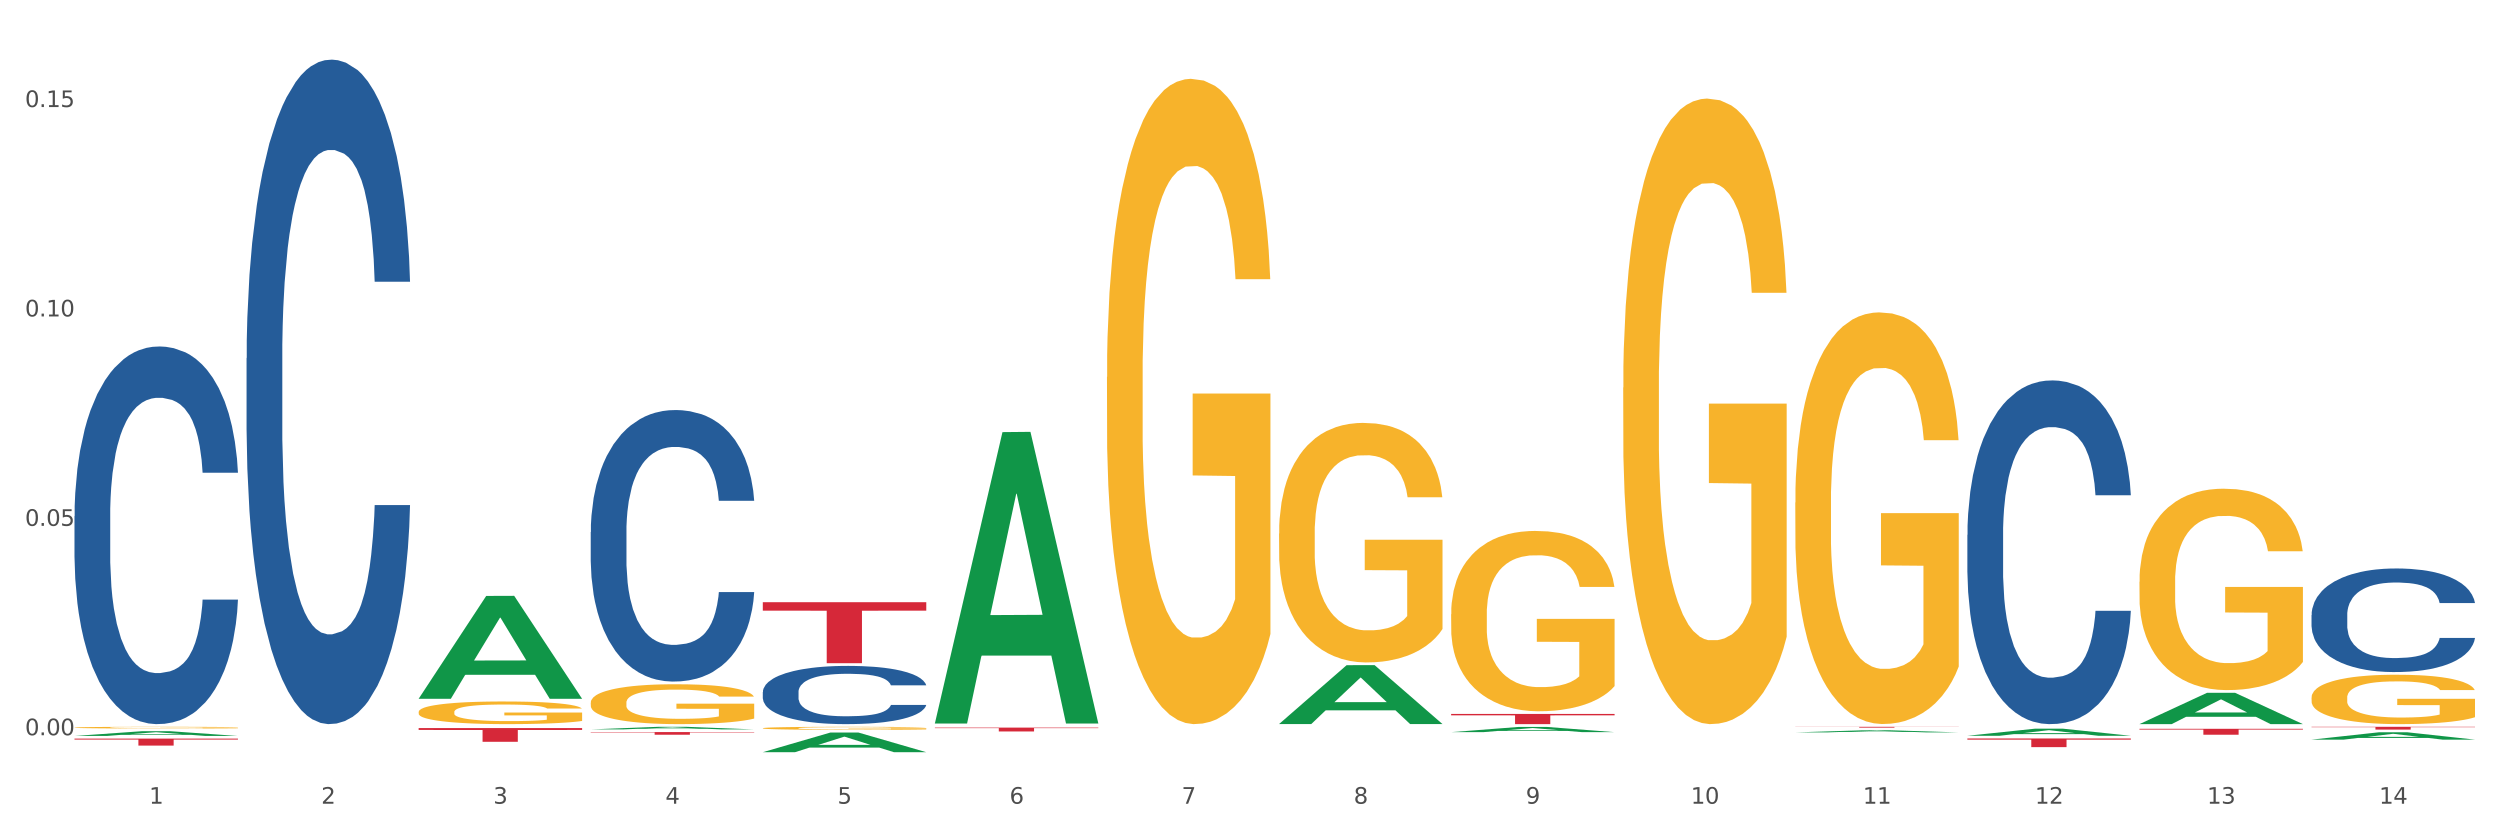
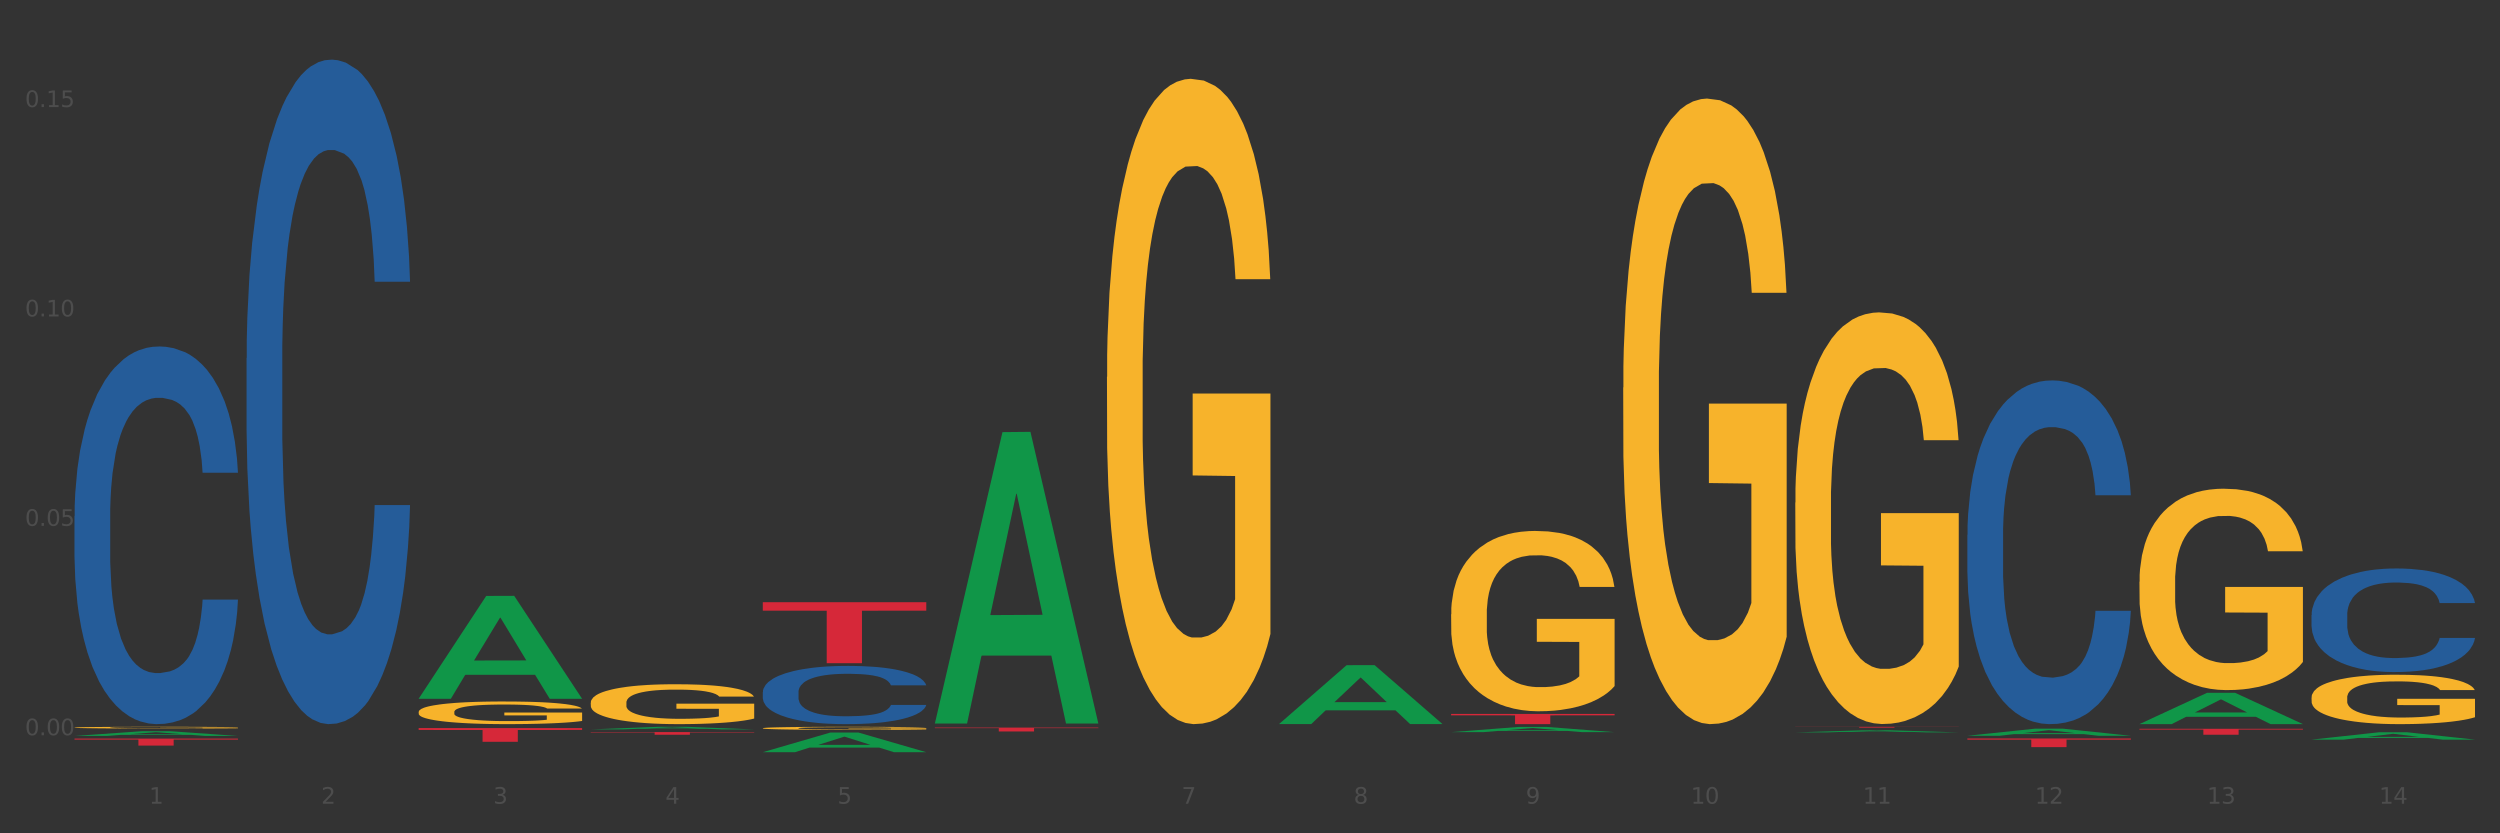
<svg xmlns="http://www.w3.org/2000/svg" xmlns:xlink="http://www.w3.org/1999/xlink" width="1080pt" height="360pt" viewBox="0 0 1080 360" version="1.1">
  <rect x="0" y="0" width="1080" height="360" fill="#333333" stroke="none" />
  <defs>
    <style type="text/css">*{stroke-linejoin: round; stroke-linecap: butt}</style>
  </defs>
  <g id="figure_1">
    <g id="patch_1">
-       <path d="M 0 360  L 1080 360  L 1080 0  L 0 0  z " style="fill: #ffffff; stroke: #ffffff; stroke-linejoin: miter" />
-     </g>
+       </g>
    <g id="axes_1">
      <g id="matplotlib.axis_1">
        <g id="xtick_1">
          <g id="text_1">
            <g style="fill: #4d4d4d" transform="translate(64.432 347.204) scale(0.096 -0.096)">
              <defs>
                <path id="DejaVuSans-31" d="M 794 531  L 1825 531  L 1825 4091  L 703 3866  L 703 4441  L 1819 4666  L 2450 4666  L 2450 531  L 3481 531  L 3481 0  L 794 0  L 794 531  z " transform="scale(0.016)" />
              </defs>
              <use xlink:href="#DejaVuSans-31" />
            </g>
          </g>
        </g>
        <g id="xtick_2">
          <g id="text_2">
            <g style="fill: #4d4d4d" transform="translate(138.771 347.204) scale(0.096 -0.096)">
              <defs>
                <path id="DejaVuSans-32" d="M 1228 531  L 3431 531  L 3431 0  L 469 0  L 469 531  Q 828 903 1448 1529  Q 2069 2156 2228 2338  Q 2531 2678 2651 2914  Q 2772 3150 2772 3378  Q 2772 3750 2511 3984  Q 2250 4219 1831 4219  Q 1534 4219 1204 4116  Q 875 4013 500 3803  L 500 4441  Q 881 4594 1212 4672  Q 1544 4750 1819 4750  Q 2544 4750 2975 4387  Q 3406 4025 3406 3419  Q 3406 3131 3298 2873  Q 3191 2616 2906 2266  Q 2828 2175 2409 1742  Q 1991 1309 1228 531  z " transform="scale(0.016)" />
              </defs>
              <use xlink:href="#DejaVuSans-32" />
            </g>
          </g>
        </g>
        <g id="xtick_3">
          <g id="text_3">
            <g style="fill: #4d4d4d" transform="translate(213.109 347.204) scale(0.096 -0.096)">
              <defs>
                <path id="DejaVuSans-33" d="M 2597 2516  Q 3050 2419 3304 2112  Q 3559 1806 3559 1356  Q 3559 666 3084 287  Q 2609 -91 1734 -91  Q 1441 -91 1130 -33  Q 819 25 488 141  L 488 750  Q 750 597 1062 519  Q 1375 441 1716 441  Q 2309 441 2620 675  Q 2931 909 2931 1356  Q 2931 1769 2642 2001  Q 2353 2234 1838 2234  L 1294 2234  L 1294 2753  L 1863 2753  Q 2328 2753 2575 2939  Q 2822 3125 2822 3475  Q 2822 3834 2567 4026  Q 2313 4219 1838 4219  Q 1578 4219 1281 4162  Q 984 4106 628 3988  L 628 4550  Q 988 4650 1302 4700  Q 1616 4750 1894 4750  Q 2613 4750 3031 4423  Q 3450 4097 3450 3541  Q 3450 3153 3228 2886  Q 3006 2619 2597 2516  z " transform="scale(0.016)" />
              </defs>
              <use xlink:href="#DejaVuSans-33" />
            </g>
          </g>
        </g>
        <g id="xtick_4">
          <g id="text_4">
            <g style="fill: #4d4d4d" transform="translate(287.448 347.204) scale(0.096 -0.096)">
              <defs>
                <path id="DejaVuSans-34" d="M 2419 4116  L 825 1625  L 2419 1625  L 2419 4116  z M 2253 4666  L 3047 4666  L 3047 1625  L 3713 1625  L 3713 1100  L 3047 1100  L 3047 0  L 2419 0  L 2419 1100  L 313 1100  L 313 1709  L 2253 4666  z " transform="scale(0.016)" />
              </defs>
              <use xlink:href="#DejaVuSans-34" />
            </g>
          </g>
        </g>
        <g id="xtick_5">
          <g id="text_5">
            <g style="fill: #4d4d4d" transform="translate(361.787 347.204) scale(0.096 -0.096)">
              <defs>
                <path id="DejaVuSans-35" d="M 691 4666  L 3169 4666  L 3169 4134  L 1269 4134  L 1269 2991  Q 1406 3038 1543 3061  Q 1681 3084 1819 3084  Q 2600 3084 3056 2656  Q 3513 2228 3513 1497  Q 3513 744 3044 326  Q 2575 -91 1722 -91  Q 1428 -91 1123 -41  Q 819 9 494 109  L 494 744  Q 775 591 1075 516  Q 1375 441 1709 441  Q 2250 441 2565 725  Q 2881 1009 2881 1497  Q 2881 1984 2565 2268  Q 2250 2553 1709 2553  Q 1456 2553 1204 2497  Q 953 2441 691 2322  L 691 4666  z " transform="scale(0.016)" />
              </defs>
              <use xlink:href="#DejaVuSans-35" />
            </g>
          </g>
        </g>
        <g id="xtick_6">
          <g id="text_6">
            <g style="fill: #4d4d4d" transform="translate(436.125 347.204) scale(0.096 -0.096)">
              <defs>
-                 <path id="DejaVuSans-36" d="M 2113 2584  Q 1688 2584 1439 2293  Q 1191 2003 1191 1497  Q 1191 994 1439 701  Q 1688 409 2113 409  Q 2538 409 2786 701  Q 3034 994 3034 1497  Q 3034 2003 2786 2293  Q 2538 2584 2113 2584  z M 3366 4563  L 3366 3988  Q 3128 4100 2886 4159  Q 2644 4219 2406 4219  Q 1781 4219 1451 3797  Q 1122 3375 1075 2522  Q 1259 2794 1537 2939  Q 1816 3084 2150 3084  Q 2853 3084 3261 2657  Q 3669 2231 3669 1497  Q 3669 778 3244 343  Q 2819 -91 2113 -91  Q 1303 -91 875 529  Q 447 1150 447 2328  Q 447 3434 972 4092  Q 1497 4750 2381 4750  Q 2619 4750 2861 4703  Q 3103 4656 3366 4563  z " transform="scale(0.016)" />
-               </defs>
+                 </defs>
              <use xlink:href="#DejaVuSans-36" />
            </g>
          </g>
        </g>
        <g id="xtick_7">
          <g id="text_7">
            <g style="fill: #4d4d4d" transform="translate(510.464 347.204) scale(0.096 -0.096)">
              <defs>
                <path id="DejaVuSans-37" d="M 525 4666  L 3525 4666  L 3525 4397  L 1831 0  L 1172 0  L 2766 4134  L 525 4134  L 525 4666  z " transform="scale(0.016)" />
              </defs>
              <use xlink:href="#DejaVuSans-37" />
            </g>
          </g>
        </g>
        <g id="xtick_8">
          <g id="text_8">
            <g style="fill: #4d4d4d" transform="translate(584.803 347.204) scale(0.096 -0.096)">
              <defs>
                <path id="DejaVuSans-38" d="M 2034 2216  Q 1584 2216 1326 1975  Q 1069 1734 1069 1313  Q 1069 891 1326 650  Q 1584 409 2034 409  Q 2484 409 2743 651  Q 3003 894 3003 1313  Q 3003 1734 2745 1975  Q 2488 2216 2034 2216  z M 1403 2484  Q 997 2584 770 2862  Q 544 3141 544 3541  Q 544 4100 942 4425  Q 1341 4750 2034 4750  Q 2731 4750 3128 4425  Q 3525 4100 3525 3541  Q 3525 3141 3298 2862  Q 3072 2584 2669 2484  Q 3125 2378 3379 2068  Q 3634 1759 3634 1313  Q 3634 634 3220 271  Q 2806 -91 2034 -91  Q 1263 -91 848 271  Q 434 634 434 1313  Q 434 1759 690 2068  Q 947 2378 1403 2484  z M 1172 3481  Q 1172 3119 1398 2916  Q 1625 2713 2034 2713  Q 2441 2713 2670 2916  Q 2900 3119 2900 3481  Q 2900 3844 2670 4047  Q 2441 4250 2034 4250  Q 1625 4250 1398 4047  Q 1172 3844 1172 3481  z " transform="scale(0.016)" />
              </defs>
              <use xlink:href="#DejaVuSans-38" />
            </g>
          </g>
        </g>
        <g id="xtick_9">
          <g id="text_9">
            <g style="fill: #4d4d4d" transform="translate(659.142 347.204) scale(0.096 -0.096)">
              <defs>
                <path id="DejaVuSans-39" d="M 703 97  L 703 672  Q 941 559 1184 500  Q 1428 441 1663 441  Q 2288 441 2617 861  Q 2947 1281 2994 2138  Q 2813 1869 2534 1725  Q 2256 1581 1919 1581  Q 1219 1581 811 2004  Q 403 2428 403 3163  Q 403 3881 828 4315  Q 1253 4750 1959 4750  Q 2769 4750 3195 4129  Q 3622 3509 3622 2328  Q 3622 1225 3098 567  Q 2575 -91 1691 -91  Q 1453 -91 1209 -44  Q 966 3 703 97  z M 1959 2075  Q 2384 2075 2632 2365  Q 2881 2656 2881 3163  Q 2881 3666 2632 3958  Q 2384 4250 1959 4250  Q 1534 4250 1286 3958  Q 1038 3666 1038 3163  Q 1038 2656 1286 2365  Q 1534 2075 1959 2075  z " transform="scale(0.016)" />
              </defs>
              <use xlink:href="#DejaVuSans-39" />
            </g>
          </g>
        </g>
        <g id="xtick_10">
          <g id="text_10">
            <g style="fill: #4d4d4d" transform="translate(730.426 347.204) scale(0.096 -0.096)">
              <defs>
                <path id="DejaVuSans-30" d="M 2034 4250  Q 1547 4250 1301 3770  Q 1056 3291 1056 2328  Q 1056 1369 1301 889  Q 1547 409 2034 409  Q 2525 409 2770 889  Q 3016 1369 3016 2328  Q 3016 3291 2770 3770  Q 2525 4250 2034 4250  z M 2034 4750  Q 2819 4750 3233 4129  Q 3647 3509 3647 2328  Q 3647 1150 3233 529  Q 2819 -91 2034 -91  Q 1250 -91 836 529  Q 422 1150 422 2328  Q 422 3509 836 4129  Q 1250 4750 2034 4750  z " transform="scale(0.016)" />
              </defs>
              <use xlink:href="#DejaVuSans-31" />
              <use xlink:href="#DejaVuSans-30" transform="translate(63.623 0)" />
            </g>
          </g>
        </g>
        <g id="xtick_11">
          <g id="text_11">
            <g style="fill: #4d4d4d" transform="translate(804.765 347.204) scale(0.096 -0.096)">
              <use xlink:href="#DejaVuSans-31" />
              <use xlink:href="#DejaVuSans-31" transform="translate(63.623 0)" />
            </g>
          </g>
        </g>
        <g id="xtick_12">
          <g id="text_12">
            <g style="fill: #4d4d4d" transform="translate(879.104 347.204) scale(0.096 -0.096)">
              <use xlink:href="#DejaVuSans-31" />
              <use xlink:href="#DejaVuSans-32" transform="translate(63.623 0)" />
            </g>
          </g>
        </g>
        <g id="xtick_13">
          <g id="text_13">
            <g style="fill: #4d4d4d" transform="translate(953.442 347.204) scale(0.096 -0.096)">
              <use xlink:href="#DejaVuSans-31" />
              <use xlink:href="#DejaVuSans-33" transform="translate(63.623 0)" />
            </g>
          </g>
        </g>
        <g id="xtick_14">
          <g id="text_14">
            <g style="fill: #4d4d4d" transform="translate(1027.781 347.204) scale(0.096 -0.096)">
              <use xlink:href="#DejaVuSans-31" />
              <use xlink:href="#DejaVuSans-34" transform="translate(63.623 0)" />
            </g>
          </g>
        </g>
        <g id="xtick_15" />
        <g id="xtick_16" />
        <g id="xtick_17" />
        <g id="xtick_18" />
        <g id="xtick_19" />
        <g id="xtick_20" />
        <g id="xtick_21" />
        <g id="xtick_22" />
        <g id="xtick_23" />
        <g id="xtick_24" />
        <g id="xtick_25" />
        <g id="xtick_26" />
        <g id="xtick_27" />
      </g>
      <g id="matplotlib.axis_2">
        <g id="ytick_1">
          <g id="text_15">
            <g style="fill: #4d4d4d" transform="translate(10.8 317.625) scale(0.096 -0.096)">
              <defs>
                <path id="DejaVuSans-2e" d="M 684 794  L 1344 794  L 1344 0  L 684 0  L 684 794  z " transform="scale(0.016)" />
              </defs>
              <use xlink:href="#DejaVuSans-30" />
              <use xlink:href="#DejaVuSans-2e" transform="translate(63.623 0)" />
              <use xlink:href="#DejaVuSans-30" transform="translate(95.41 0)" />
              <use xlink:href="#DejaVuSans-30" transform="translate(159.033 0)" />
            </g>
          </g>
        </g>
        <g id="ytick_2">
          <g id="text_16">
            <g style="fill: #4d4d4d" transform="translate(10.8 227.165) scale(0.096 -0.096)">
              <use xlink:href="#DejaVuSans-30" />
              <use xlink:href="#DejaVuSans-2e" transform="translate(63.623 0)" />
              <use xlink:href="#DejaVuSans-30" transform="translate(95.41 0)" />
              <use xlink:href="#DejaVuSans-35" transform="translate(159.033 0)" />
            </g>
          </g>
        </g>
        <g id="ytick_3">
          <g id="text_17">
            <g style="fill: #4d4d4d" transform="translate(10.8 136.704) scale(0.096 -0.096)">
              <use xlink:href="#DejaVuSans-30" />
              <use xlink:href="#DejaVuSans-2e" transform="translate(63.623 0)" />
              <use xlink:href="#DejaVuSans-31" transform="translate(95.41 0)" />
              <use xlink:href="#DejaVuSans-30" transform="translate(159.033 0)" />
            </g>
          </g>
        </g>
        <g id="ytick_4">
          <g id="text_18">
            <g style="fill: #4d4d4d" transform="translate(10.8 46.244) scale(0.096 -0.096)">
              <use xlink:href="#DejaVuSans-30" />
              <use xlink:href="#DejaVuSans-2e" transform="translate(63.623 0)" />
              <use xlink:href="#DejaVuSans-31" transform="translate(95.41 0)" />
              <use xlink:href="#DejaVuSans-35" transform="translate(159.033 0)" />
            </g>
          </g>
        </g>
        <g id="ytick_5" />
        <g id="ytick_6" />
        <g id="ytick_7" />
      </g>
      <g id="PolyCollection_1">
        <path d="M 32.175 317.933  L 32.248 317.931  L 61.37 315.876  L 73.456 315.874  L 102.797 317.937  L 88.818 317.937  L 82.484 317.457  L 52.415 317.457  L 52.197 317.464  L 46.081 317.937  L 32.175 317.937  L 32.175 317.933  L 56.201 317.17  L 78.698 317.168  L 67.559 316.314  L 67.413 316.31  L 67.267 316.316  L 56.128 317.168  L 56.201 317.17  L 32.175 317.933  z " clip-path="url(#p5c58a3407f)" style="fill: #109648" />
        <path d="M 924.24 314.831  L 994.861 314.831  L 994.861 315.189  L 967.081 315.191  L 967.081 317.403  L 951.852 317.403  L 951.852 315.191  L 924.24 315.189  L 924.24 314.834  L 924.24 314.831  z " clip-path="url(#p5c58a3407f)" style="fill: #d62839" />
        <path d="M 849.901 319.014  L 920.523 319.014  L 920.523 319.534  L 892.742 319.537  L 892.742 322.755  L 877.514 322.755  L 877.514 319.537  L 849.901 319.534  L 849.901 319.018  L 849.901 319.014  z " clip-path="url(#p5c58a3407f)" style="fill: #d62839" />
        <path d="M 775.562 313.978  L 846.184 313.978  L 846.184 314.028  L 818.404 314.028  L 818.404 314.336  L 803.175 314.336  L 803.175 314.028  L 775.562 314.028  L 775.562 313.978  L 775.562 313.978  z " clip-path="url(#p5c58a3407f)" style="fill: #d62839" />
        <path d="M 626.885 308.424  L 697.506 308.424  L 697.506 309.035  L 669.726 309.039  L 669.726 312.825  L 654.497 312.825  L 654.497 309.039  L 626.885 309.035  L 626.885 308.428  L 626.885 308.424  z " clip-path="url(#p5c58a3407f)" style="fill: #d62839" />
        <path d="M 403.869 314.333  L 474.49 314.333  L 474.49 314.562  L 446.71 314.564  L 446.71 315.983  L 431.481 315.983  L 431.481 314.564  L 403.869 314.562  L 403.869 314.335  L 403.869 314.333  z " clip-path="url(#p5c58a3407f)" style="fill: #d62839" />
        <path d="M 329.53 260.139  L 400.152 260.139  L 400.152 263.804  L 372.371 263.829  L 372.371 286.514  L 357.143 286.514  L 357.143 263.829  L 329.53 263.804  L 329.53 260.164  L 329.53 260.139  z " clip-path="url(#p5c58a3407f)" style="fill: #d62839" />
        <path d="M 255.191 316.259  L 325.813 316.259  L 325.813 316.417  L 298.033 316.418  L 298.033 317.392  L 282.804 317.392  L 282.804 316.418  L 255.191 316.417  L 255.191 316.26  L 255.191 316.259  z " clip-path="url(#p5c58a3407f)" style="fill: #d62839" />
        <path d="M 180.852 314.521  L 251.474 314.521  L 251.474 315.344  L 223.694 315.349  L 223.694 320.444  L 208.465 320.444  L 208.465 315.349  L 180.852 315.344  L 180.852 314.526  L 180.852 314.521  z " clip-path="url(#p5c58a3407f)" style="fill: #d62839" />
        <path d="M 32.175 319.09  L 102.797 319.09  L 102.797 319.507  L 75.017 319.51  L 75.017 322.095  L 59.788 322.095  L 59.788 319.51  L 32.175 319.507  L 32.175 319.093  L 32.175 319.09  z " clip-path="url(#p5c58a3407f)" style="fill: #d62839" />
        <path d="M 32.175 222.98  L 32.258 222.831  L 32.258 218.659  L 32.509 212.998  L 33.427 202.568  L 34.596 194.671  L 36.599 185.433  L 37.684 181.559  L 39.104 177.238  L 42.025 170.236  L 45.364 164.276  L 47.702 160.998  L 49.455 158.912  L 53.378 155.187  L 55.632 153.548  L 57.969 152.207  L 59.973 151.313  L 63.312 150.27  L 65.983 149.823  L 69.072 149.674  L 71.66 149.823  L 75.082 150.419  L 80.091 152.207  L 82.011 153.25  L 84.599 155.038  L 87.27 157.422  L 89.44 159.806  L 91.945 163.233  L 94.533 167.703  L 97.037 173.364  L 98.79 178.579  L 100.209 184.092  L 101.461 190.797  L 102.379 198.098  L 102.797 204.207  L 87.52 204.207  L 87.103 198.694  L 86.268 192.734  L 85.434 188.711  L 84.515 185.433  L 83.096 181.708  L 81.844 179.324  L 79.757 176.493  L 77.837 174.705  L 76.251 173.662  L 74.331 172.768  L 70.241 171.875  L 67.319 171.875  L 65.482 172.173  L 63.229 172.917  L 61.309 173.96  L 59.055 175.748  L 57.302 177.685  L 55.549 180.218  L 54.547 182.006  L 53.044 185.284  L 52.043 187.966  L 50.707 192.585  L 49.956 195.863  L 48.62 204.356  L 48.036 210.614  L 47.785 214.934  L 47.618 219.702  L 47.618 242.946  L 48.119 253.376  L 48.537 257.845  L 49.204 262.911  L 50.457 269.467  L 52.293 275.874  L 54.213 280.493  L 55.799 283.324  L 57.302 285.41  L 58.804 287.049  L 60.641 288.539  L 62.143 289.433  L 64.397 290.327  L 67.069 290.774  L 69.155 290.774  L 73.413 290.029  L 75.333 289.284  L 77.169 288.241  L 79.173 286.602  L 80.759 284.814  L 81.677 283.473  L 83.18 280.642  L 84.348 277.662  L 85.35 274.235  L 86.018 271.255  L 86.769 266.785  L 87.353 261.719  L 87.52 259.037  L 102.797 259.037  L 102.463 264.401  L 101.879 269.616  L 100.71 276.619  L 99.792 280.642  L 98.372 285.559  L 96.87 289.731  L 94.783 294.35  L 92.863 297.777  L 90.86 300.756  L 88.689 303.438  L 84.766 307.163  L 83.347 308.206  L 80.341 309.994  L 78.004 311.037  L 74.581 312.08  L 71.075 312.676  L 67.402 312.825  L 64.147 312.527  L 60.557 311.633  L 58.303 310.739  L 55.799 309.398  L 52.877 307.312  L 50.123 304.779  L 47.535 301.799  L 45.114 298.373  L 42.86 294.499  L 39.938 288.092  L 37.768 281.834  L 36.182 276.023  L 35.097 271.106  L 34.011 264.848  L 33.427 260.527  L 32.509 250.098  L 32.175 240.413  L 32.175 222.98  z " clip-path="url(#p5c58a3407f)" style="fill: #255c99" />
        <path d="M 106.514 154.742  L 106.597 154.48  L 106.597 147.14  L 106.848 137.178  L 107.766 118.826  L 108.935 104.932  L 110.938 88.678  L 112.023 81.862  L 113.442 74.259  L 116.364 61.938  L 119.703 51.451  L 122.04 45.684  L 123.794 42.013  L 127.717 35.459  L 129.971 32.576  L 132.308 30.216  L 134.312 28.643  L 137.651 26.808  L 140.322 26.022  L 143.411 25.759  L 145.998 26.022  L 149.421 27.07  L 154.43 30.216  L 156.35 32.051  L 158.937 35.197  L 161.609 39.392  L 163.779 43.586  L 166.283 49.616  L 168.871 57.481  L 171.376 67.443  L 173.129 76.619  L 174.548 86.319  L 175.8 98.116  L 176.718 110.962  L 177.135 121.71  L 161.859 121.71  L 161.442 112.01  L 160.607 101.524  L 159.772 94.446  L 158.854 88.678  L 157.435 82.124  L 156.183 77.929  L 154.096 72.948  L 152.176 69.802  L 150.59 67.967  L 148.67 66.394  L 144.579 64.821  L 141.658 64.821  L 139.821 65.346  L 137.567 66.657  L 135.647 68.492  L 133.393 71.638  L 131.64 75.046  L 129.887 79.502  L 128.886 82.648  L 127.383 88.416  L 126.381 93.135  L 125.046 101.262  L 124.294 107.029  L 122.959 121.972  L 122.374 132.983  L 122.124 140.586  L 121.957 148.975  L 121.957 189.872  L 122.458 208.223  L 122.875 216.088  L 123.543 225.001  L 124.795 236.536  L 126.632 247.809  L 128.552 255.936  L 130.138 260.917  L 131.64 264.588  L 133.143 267.471  L 134.979 270.093  L 136.482 271.666  L 138.736 273.239  L 141.407 274.025  L 143.494 274.025  L 147.751 272.715  L 149.671 271.404  L 151.508 269.569  L 153.511 266.685  L 155.097 263.539  L 156.016 261.18  L 157.518 256.199  L 158.687 250.955  L 159.689 244.926  L 160.357 239.682  L 161.108 231.818  L 161.692 222.904  L 161.859 218.185  L 177.135 218.185  L 176.802 227.623  L 176.217 236.799  L 175.049 249.12  L 174.13 256.199  L 172.711 264.85  L 171.209 272.19  L 169.122 280.317  L 167.202 286.347  L 165.198 291.59  L 163.028 296.309  L 159.104 302.863  L 157.685 304.698  L 154.68 307.844  L 152.343 309.679  L 148.92 311.514  L 145.414 312.563  L 141.741 312.825  L 138.486 312.301  L 134.896 310.728  L 132.642 309.155  L 130.138 306.795  L 127.216 303.125  L 124.461 298.669  L 121.874 293.425  L 119.453 287.396  L 117.199 280.579  L 114.277 269.307  L 112.107 258.296  L 110.521 248.072  L 109.435 239.42  L 108.35 228.41  L 107.766 220.807  L 106.848 202.456  L 106.514 185.415  L 106.514 154.742  z " clip-path="url(#p5c58a3407f)" style="fill: #255c99" />
-         <path d="M 998.578 313.978  L 1069.2 313.978  L 1069.2 314.145  L 1041.42 314.146  L 1041.42 315.181  L 1026.191 315.181  L 1026.191 314.146  L 998.578 314.145  L 998.578 313.979  L 998.578 313.978  z " clip-path="url(#p5c58a3407f)" style="fill: #d62839" />
-         <path d="M 255.191 229.841  L 255.275 229.734  L 255.275 226.734  L 255.525 222.664  L 256.443 215.164  L 257.612 209.487  L 259.615 202.845  L 260.701 200.059  L 262.12 196.952  L 265.041 191.917  L 268.381 187.632  L 270.718 185.275  L 272.471 183.776  L 276.394 181.097  L 278.648 179.919  L 280.986 178.955  L 282.989 178.312  L 286.328 177.562  L 288.999 177.241  L 292.088 177.134  L 294.676 177.241  L 298.098 177.669  L 303.107 178.955  L 305.027 179.705  L 307.615 180.99  L 310.286 182.704  L 312.457 184.418  L 314.961 186.882  L 317.549 190.096  L 320.053 194.167  L 321.806 197.917  L 323.225 201.88  L 324.477 206.701  L 325.396 211.951  L 325.813 216.343  L 310.537 216.343  L 310.119 212.379  L 309.284 208.094  L 308.45 205.201  L 307.531 202.845  L 306.112 200.166  L 304.86 198.452  L 302.773 196.417  L 300.853 195.131  L 299.267 194.381  L 297.347 193.739  L 293.257 193.096  L 290.335 193.096  L 288.499 193.31  L 286.245 193.846  L 284.325 194.596  L 282.071 195.881  L 280.318 197.274  L 278.565 199.095  L 277.563 200.381  L 276.06 202.737  L 275.059 204.666  L 273.723 207.987  L 272.972 210.344  L 271.636 216.45  L 271.052 220.949  L 270.801 224.056  L 270.634 227.484  L 270.634 244.197  L 271.135 251.696  L 271.553 254.909  L 272.22 258.552  L 273.473 263.266  L 275.309 267.872  L 277.229 271.193  L 278.815 273.229  L 280.318 274.728  L 281.82 275.907  L 283.657 276.978  L 285.159 277.621  L 287.413 278.264  L 290.085 278.585  L 292.172 278.585  L 296.429 278.049  L 298.349 277.514  L 300.185 276.764  L 302.189 275.585  L 303.775 274.3  L 304.693 273.336  L 306.196 271.3  L 307.364 269.158  L 308.366 266.694  L 309.034 264.551  L 309.785 261.337  L 310.37 257.695  L 310.537 255.766  L 325.813 255.766  L 325.479 259.623  L 324.895 263.373  L 323.726 268.408  L 322.808 271.3  L 321.389 274.835  L 319.886 277.835  L 317.799 281.156  L 315.879 283.62  L 313.876 285.763  L 311.705 287.691  L 307.782 290.369  L 306.363 291.119  L 303.358 292.405  L 301.02 293.155  L 297.598 293.905  L 294.092 294.333  L 290.419 294.44  L 287.163 294.226  L 283.573 293.583  L 281.32 292.94  L 278.815 291.976  L 275.893 290.476  L 273.139 288.655  L 270.551 286.513  L 268.13 284.049  L 265.876 281.263  L 262.955 276.657  L 260.784 272.157  L 259.198 267.979  L 258.113 264.444  L 257.028 259.945  L 256.443 256.838  L 255.525 249.339  L 255.191 242.375  L 255.191 229.841  z " clip-path="url(#p5c58a3407f)" style="fill: #255c99" />
-         <path d="M 849.901 231.055  L 849.984 230.919  L 849.984 227.122  L 850.235 221.969  L 851.153 212.477  L 852.322 205.29  L 854.325 196.882  L 855.41 193.356  L 856.829 189.424  L 859.751 183.05  L 863.09 177.626  L 865.428 174.643  L 867.181 172.744  L 871.104 169.354  L 873.358 167.862  L 875.695 166.642  L 877.699 165.828  L 881.038 164.879  L 883.709 164.472  L 886.798 164.337  L 889.386 164.472  L 892.808 165.015  L 897.817 166.642  L 899.737 167.591  L 902.325 169.218  L 904.996 171.388  L 907.166 173.558  L 909.671 176.677  L 912.258 180.745  L 914.763 185.898  L 916.516 190.644  L 917.935 195.662  L 919.187 201.764  L 920.105 208.409  L 920.523 213.968  L 905.246 213.968  L 904.829 208.951  L 903.994 203.527  L 903.159 199.865  L 902.241 196.882  L 900.822 193.492  L 899.57 191.322  L 897.483 188.746  L 895.563 187.118  L 893.977 186.169  L 892.057 185.356  L 887.966 184.542  L 885.045 184.542  L 883.208 184.813  L 880.954 185.491  L 879.034 186.44  L 876.78 188.068  L 875.027 189.831  L 873.274 192.136  L 872.273 193.763  L 870.77 196.746  L 869.768 199.187  L 868.433 203.391  L 867.681 206.375  L 866.346 214.104  L 865.761 219.799  L 865.511 223.732  L 865.344 228.071  L 865.344 249.226  L 865.845 258.718  L 866.262 262.787  L 866.93 267.397  L 868.182 273.364  L 870.019 279.195  L 871.939 283.399  L 873.525 285.975  L 875.027 287.874  L 876.53 289.365  L 878.367 290.721  L 879.869 291.535  L 882.123 292.349  L 884.794 292.755  L 886.881 292.755  L 891.139 292.077  L 893.059 291.399  L 894.895 290.45  L 896.899 288.959  L 898.485 287.331  L 899.403 286.111  L 900.905 283.534  L 902.074 280.822  L 903.076 277.703  L 903.744 274.991  L 904.495 270.923  L 905.079 266.312  L 905.246 263.871  L 920.523 263.871  L 920.189 268.753  L 919.604 273.499  L 918.436 279.873  L 917.517 283.534  L 916.098 288.009  L 914.596 291.806  L 912.509 296.01  L 910.589 299.129  L 908.585 301.841  L 906.415 304.282  L 902.491 307.672  L 901.072 308.621  L 898.067 310.249  L 895.73 311.198  L 892.307 312.147  L 888.801 312.69  L 885.128 312.825  L 881.873 312.554  L 878.283 311.74  L 876.029 310.927  L 873.525 309.706  L 870.603 307.808  L 867.848 305.502  L 865.261 302.79  L 862.84 299.671  L 860.586 296.146  L 857.664 290.315  L 855.494 284.619  L 853.908 279.331  L 852.823 274.856  L 851.737 269.16  L 851.153 265.227  L 850.235 255.735  L 849.901 246.921  L 849.901 231.055  z " clip-path="url(#p5c58a3407f)" style="fill: #255c99" />
+         <path d="M 849.901 231.055  L 849.984 230.919  L 849.984 227.122  L 850.235 221.969  L 851.153 212.477  L 852.322 205.29  L 854.325 196.882  L 855.41 193.356  L 856.829 189.424  L 859.751 183.05  L 863.09 177.626  L 865.428 174.643  L 867.181 172.744  L 871.104 169.354  L 873.358 167.862  L 875.695 166.642  L 877.699 165.828  L 881.038 164.879  L 883.709 164.472  L 886.798 164.337  L 889.386 164.472  L 892.808 165.015  L 897.817 166.642  L 899.737 167.591  L 902.325 169.218  L 904.996 171.388  L 907.166 173.558  L 909.671 176.677  L 912.258 180.745  L 914.763 185.898  L 916.516 190.644  L 917.935 195.662  L 919.187 201.764  L 920.105 208.409  L 920.523 213.968  L 905.246 213.968  L 904.829 208.951  L 903.994 203.527  L 903.159 199.865  L 902.241 196.882  L 900.822 193.492  L 899.57 191.322  L 897.483 188.746  L 895.563 187.118  L 893.977 186.169  L 892.057 185.356  L 887.966 184.542  L 885.045 184.542  L 883.208 184.813  L 880.954 185.491  L 879.034 186.44  L 876.78 188.068  L 875.027 189.831  L 873.274 192.136  L 872.273 193.763  L 870.77 196.746  L 869.768 199.187  L 868.433 203.391  L 867.681 206.375  L 866.346 214.104  L 865.761 219.799  L 865.511 223.732  L 865.344 228.071  L 865.344 249.226  L 865.845 258.718  L 866.262 262.787  L 866.93 267.397  L 868.182 273.364  L 870.019 279.195  L 871.939 283.399  L 873.525 285.975  L 875.027 287.874  L 876.53 289.365  L 878.367 290.721  L 879.869 291.535  L 882.123 292.349  L 886.881 292.755  L 891.139 292.077  L 893.059 291.399  L 894.895 290.45  L 896.899 288.959  L 898.485 287.331  L 899.403 286.111  L 900.905 283.534  L 902.074 280.822  L 903.076 277.703  L 903.744 274.991  L 904.495 270.923  L 905.079 266.312  L 905.246 263.871  L 920.523 263.871  L 920.189 268.753  L 919.604 273.499  L 918.436 279.873  L 917.517 283.534  L 916.098 288.009  L 914.596 291.806  L 912.509 296.01  L 910.589 299.129  L 908.585 301.841  L 906.415 304.282  L 902.491 307.672  L 901.072 308.621  L 898.067 310.249  L 895.73 311.198  L 892.307 312.147  L 888.801 312.69  L 885.128 312.825  L 881.873 312.554  L 878.283 311.74  L 876.029 310.927  L 873.525 309.706  L 870.603 307.808  L 867.848 305.502  L 865.261 302.79  L 862.84 299.671  L 860.586 296.146  L 857.664 290.315  L 855.494 284.619  L 853.908 279.331  L 852.823 274.856  L 851.737 269.16  L 851.153 265.227  L 850.235 255.735  L 849.901 246.921  L 849.901 231.055  z " clip-path="url(#p5c58a3407f)" style="fill: #255c99" />
        <path d="M 998.578 265.685  L 998.662 265.644  L 998.662 264.5  L 998.912 262.947  L 999.83 260.086  L 1000.999 257.92  L 1003.003 255.386  L 1004.088 254.324  L 1005.507 253.139  L 1008.429 251.218  L 1011.768 249.583  L 1014.105 248.684  L 1015.858 248.112  L 1019.781 247.09  L 1022.035 246.641  L 1024.373 246.273  L 1026.376 246.027  L 1029.715 245.741  L 1032.387 245.619  L 1035.475 245.578  L 1038.063 245.619  L 1041.486 245.782  L 1046.494 246.273  L 1048.414 246.559  L 1051.002 247.049  L 1053.673 247.703  L 1055.844 248.357  L 1058.348 249.297  L 1060.936 250.523  L 1063.44 252.076  L 1065.193 253.506  L 1066.612 255.019  L 1067.864 256.858  L 1068.783 258.86  L 1069.2 260.536  L 1053.924 260.536  L 1053.506 259.024  L 1052.671 257.389  L 1051.837 256.285  L 1050.918 255.386  L 1049.499 254.365  L 1048.247 253.711  L 1046.16 252.934  L 1044.24 252.444  L 1042.654 252.158  L 1040.734 251.913  L 1036.644 251.667  L 1033.722 251.667  L 1031.886 251.749  L 1029.632 251.953  L 1027.712 252.239  L 1025.458 252.73  L 1023.705 253.261  L 1021.952 253.956  L 1020.95 254.446  L 1019.448 255.345  L 1018.446 256.081  L 1017.11 257.348  L 1016.359 258.247  L 1015.023 260.577  L 1014.439 262.293  L 1014.188 263.478  L 1014.022 264.786  L 1014.022 271.162  L 1014.522 274.022  L 1014.94 275.248  L 1015.608 276.638  L 1016.86 278.436  L 1018.696 280.193  L 1020.616 281.46  L 1022.202 282.237  L 1023.705 282.809  L 1025.207 283.259  L 1027.044 283.667  L 1028.547 283.913  L 1030.8 284.158  L 1033.472 284.28  L 1035.559 284.28  L 1039.816 284.076  L 1041.736 283.872  L 1043.572 283.586  L 1045.576 283.136  L 1047.162 282.646  L 1048.08 282.278  L 1049.583 281.501  L 1050.752 280.684  L 1051.753 279.744  L 1052.421 278.927  L 1053.172 277.701  L 1053.757 276.311  L 1053.924 275.575  L 1069.2 275.575  L 1068.866 277.047  L 1068.282 278.477  L 1067.113 280.398  L 1066.195 281.501  L 1064.776 282.85  L 1063.273 283.994  L 1061.186 285.261  L 1059.266 286.201  L 1057.263 287.019  L 1055.092 287.754  L 1051.169 288.776  L 1049.75 289.062  L 1046.745 289.552  L 1044.407 289.838  L 1040.985 290.125  L 1037.479 290.288  L 1033.806 290.329  L 1030.55 290.247  L 1026.96 290.002  L 1024.707 289.757  L 1022.202 289.389  L 1019.281 288.817  L 1016.526 288.122  L 1013.938 287.305  L 1011.517 286.365  L 1009.263 285.302  L 1006.342 283.545  L 1004.171 281.828  L 1002.585 280.234  L 1001.5 278.886  L 1000.415 277.169  L 999.83 275.984  L 998.912 273.123  L 998.578 270.467  L 998.578 265.685  z " clip-path="url(#p5c58a3407f)" style="fill: #255c99" />
        <path d="M 998.578 301.345  L 998.662 301.325  L 998.662 300.623  L 998.828 300.019  L 999.662 298.557  L 1000.913 297.349  L 1001.83 296.706  L 1002.747 296.179  L 1003.831 295.653  L 1005.165 295.107  L 1007.583 294.308  L 1009.084 293.899  L 1010.918 293.47  L 1014.253 292.846  L 1016.671 292.495  L 1019.173 292.203  L 1023.258 291.852  L 1025.926 291.696  L 1028.761 291.579  L 1032.18 291.501  L 1034.765 291.482  L 1040.434 291.54  L 1045.27 291.716  L 1047.605 291.852  L 1050.607 292.086  L 1052.191 292.242  L 1054.775 292.554  L 1057.444 292.963  L 1059.278 293.314  L 1062.029 293.977  L 1064.114 294.639  L 1066.032 295.458  L 1067.032 296.023  L 1067.783 296.55  L 1068.45 297.154  L 1069.117 298.109  L 1054.108 298.109  L 1053.525 297.427  L 1052.608 296.783  L 1051.274 296.16  L 1050.106 295.77  L 1048.105 295.283  L 1046.271 294.971  L 1044.353 294.737  L 1042.019 294.542  L 1040.184 294.444  L 1037.599 294.367  L 1032.513 294.386  L 1029.095 294.542  L 1026.76 294.737  L 1025.259 294.912  L 1023.925 295.107  L 1022.425 295.38  L 1020.674 295.789  L 1019.423 296.16  L 1018.172 296.628  L 1017.172 297.095  L 1016.255 297.641  L 1015.504 298.226  L 1014.92 298.83  L 1014.42 299.571  L 1014.003 300.799  L 1014.003 303.469  L 1014.17 304.073  L 1014.587 304.873  L 1015.087 305.477  L 1015.921 306.198  L 1016.671 306.685  L 1018.089 307.387  L 1019.673 307.972  L 1020.924 308.342  L 1022.174 308.654  L 1024.342 309.083  L 1026.76 309.434  L 1028.845 309.648  L 1031.68 309.843  L 1033.597 309.921  L 1035.265 309.96  L 1039.35 309.96  L 1042.269 309.901  L 1045.52 309.765  L 1048.022 309.59  L 1050.106 309.375  L 1052.441 309.024  L 1053.942 308.693  L 1053.942 304.619  L 1035.598 304.6  L 1035.598 301.89  L 1069.2 301.89  L 1069.2 309.843  L 1067.783 310.252  L 1066.198 310.623  L 1064.531 310.954  L 1062.029 311.363  L 1059.028 311.753  L 1056.36 312.026  L 1053.525 312.26  L 1050.19 312.474  L 1045.854 312.669  L 1043.186 312.747  L 1039.851 312.806  L 1035.932 312.825  L 1032.513 312.786  L 1029.178 312.689  L 1025.676 312.513  L 1022.258 312.26  L 1019.673 312.007  L 1017.088 311.695  L 1014.337 311.285  L 1012.169 310.896  L 1010.501 310.545  L 1008.667 310.096  L 1006.666 309.512  L 1005.165 308.985  L 1003.831 308.44  L 1002.414 307.738  L 1001.413 307.134  L 1000.413 306.373  L 999.829 305.808  L 999.162 304.931  L 998.662 303.703  L 998.578 301.345  z " clip-path="url(#p5c58a3407f)" style="fill: #f7b32b" />
        <path d="M 924.24 251.324  L 924.323 251.244  L 924.323 248.384  L 924.49 245.92  L 925.323 239.961  L 926.574 235.034  L 927.491 232.412  L 928.408 230.266  L 929.492 228.121  L 930.826 225.896  L 933.244 222.638  L 934.745 220.969  L 936.58 219.221  L 939.915 216.679  L 942.333 215.248  L 944.834 214.056  L 948.92 212.626  L 951.588 211.99  L 954.423 211.514  L 957.841 211.196  L 960.426 211.116  L 966.096 211.355  L 970.932 212.07  L 973.266 212.626  L 976.268 213.58  L 977.852 214.215  L 980.437 215.487  L 983.105 217.155  L 984.939 218.586  L 987.691 221.287  L 989.775 223.989  L 991.693 227.326  L 992.693 229.631  L 993.444 231.776  L 994.111 234.239  L 994.778 238.133  L 979.77 238.133  L 979.186 235.352  L 978.269 232.73  L 976.935 230.187  L 975.768 228.598  L 973.766 226.611  L 971.932 225.34  L 970.014 224.386  L 967.68 223.592  L 965.845 223.194  L 963.261 222.877  L 958.175 222.956  L 954.756 223.592  L 952.422 224.386  L 950.921 225.101  L 949.587 225.896  L 948.086 227.009  L 946.335 228.677  L 945.084 230.187  L 943.834 232.094  L 942.833 234.001  L 941.916 236.226  L 941.165 238.61  L 940.582 241.073  L 940.081 244.093  L 939.665 249.099  L 939.665 259.985  L 939.831 262.448  L 940.248 265.706  L 940.749 268.169  L 941.582 271.11  L 942.333 273.096  L 943.75 275.957  L 945.334 278.341  L 946.585 279.85  L 947.836 281.122  L 950.004 282.87  L 952.422 284.3  L 954.506 285.174  L 957.341 285.969  L 959.259 286.287  L 960.926 286.446  L 965.012 286.446  L 967.93 286.207  L 971.182 285.651  L 973.683 284.936  L 975.768 284.062  L 978.102 282.631  L 979.603 281.281  L 979.603 264.673  L 961.26 264.594  L 961.26 253.549  L 994.861 253.549  L 994.861 285.969  L 993.444 287.638  L 991.86 289.147  L 990.192 290.498  L 987.691 292.167  L 984.689 293.756  L 982.021 294.868  L 979.186 295.822  L 975.851 296.696  L 971.515 297.491  L 968.847 297.809  L 965.512 298.047  L 961.593 298.126  L 958.175 297.967  L 954.84 297.57  L 951.338 296.855  L 947.919 295.822  L 945.334 294.789  L 942.75 293.518  L 939.998 291.849  L 937.83 290.26  L 936.163 288.829  L 934.328 287.002  L 932.327 284.618  L 930.826 282.473  L 929.492 280.248  L 928.075 277.387  L 927.074 274.924  L 926.074 271.825  L 925.49 269.52  L 924.823 265.945  L 924.323 260.938  L 924.24 251.324  z " clip-path="url(#p5c58a3407f)" style="fill: #f7b32b" />
        <path d="M 775.562 217.123  L 775.645 216.961  L 775.645 211.114  L 775.812 206.079  L 776.646 193.899  L 777.897 183.829  L 778.814 178.47  L 779.731 174.085  L 780.815 169.699  L 782.149 165.152  L 784.567 158.493  L 786.068 155.083  L 787.902 151.51  L 791.237 146.312  L 793.655 143.389  L 796.157 140.953  L 800.242 138.03  L 802.91 136.73  L 805.745 135.756  L 809.164 135.106  L 811.748 134.944  L 817.418 135.431  L 822.254 136.893  L 824.589 138.03  L 827.59 139.978  L 829.175 141.278  L 831.759 143.876  L 834.427 147.287  L 836.262 150.21  L 839.013 155.732  L 841.098 161.254  L 843.015 168.075  L 844.016 172.785  L 844.766 177.17  L 845.433 182.205  L 846.1 190.163  L 831.092 190.163  L 830.509 184.479  L 829.592 179.119  L 828.257 173.922  L 827.09 170.674  L 825.089 166.614  L 823.255 164.015  L 821.337 162.066  L 819.002 160.442  L 817.168 159.63  L 814.583 158.98  L 809.497 159.143  L 806.079 160.442  L 803.744 162.066  L 802.243 163.528  L 800.909 165.152  L 799.408 167.426  L 797.657 170.836  L 796.407 173.922  L 795.156 177.82  L 794.156 181.718  L 793.238 186.265  L 792.488 191.138  L 791.904 196.172  L 791.404 202.344  L 790.987 212.576  L 790.987 234.826  L 791.154 239.861  L 791.571 246.519  L 792.071 251.554  L 792.905 257.563  L 793.655 261.623  L 795.073 267.47  L 796.657 272.342  L 797.908 275.428  L 799.158 278.027  L 801.326 281.6  L 803.744 284.523  L 805.829 286.31  L 808.663 287.934  L 810.581 288.583  L 812.249 288.908  L 816.334 288.908  L 819.253 288.421  L 822.504 287.284  L 825.006 285.822  L 827.09 284.036  L 829.425 281.113  L 830.926 278.352  L 830.926 244.408  L 812.582 244.246  L 812.582 221.671  L 846.184 221.671  L 846.184 287.934  L 844.766 291.344  L 843.182 294.43  L 841.515 297.191  L 839.013 300.602  L 836.012 303.85  L 833.344 306.124  L 830.509 308.073  L 827.174 309.859  L 822.838 311.483  L 820.17 312.133  L 816.835 312.62  L 812.916 312.783  L 809.497 312.458  L 806.162 311.646  L 802.66 310.184  L 799.242 308.073  L 796.657 305.961  L 794.072 303.363  L 791.321 299.952  L 789.153 296.704  L 787.485 293.781  L 785.651 290.045  L 783.65 285.173  L 782.149 280.788  L 780.815 276.24  L 779.398 270.394  L 778.397 265.359  L 777.396 259.025  L 776.813 254.315  L 776.146 247.007  L 775.645 236.775  L 775.562 217.123  z " clip-path="url(#p5c58a3407f)" style="fill: #f7b32b" />
        <path d="M 701.223 167.457  L 701.307 167.21  L 701.307 158.325  L 701.474 150.674  L 702.307 132.164  L 703.558 116.862  L 704.475 108.718  L 705.392 102.054  L 706.476 95.39  L 707.81 88.48  L 710.228 78.361  L 711.729 73.178  L 713.563 67.748  L 716.899 59.85  L 719.317 55.408  L 721.818 51.706  L 725.903 47.263  L 728.572 45.289  L 731.406 43.808  L 734.825 42.821  L 737.41 42.574  L 743.08 43.314  L 747.915 45.536  L 750.25 47.263  L 753.252 50.225  L 754.836 52.199  L 757.421 56.148  L 760.089 61.331  L 761.923 65.774  L 764.675 74.165  L 766.759 82.556  L 768.677 92.922  L 769.677 100.079  L 770.428 106.743  L 771.095 114.394  L 771.762 126.488  L 756.754 126.488  L 756.17 117.849  L 755.253 109.705  L 753.919 101.807  L 752.751 96.871  L 750.75 90.701  L 748.916 86.752  L 746.998 83.79  L 744.664 81.322  L 742.829 80.088  L 740.245 79.101  L 735.159 79.348  L 731.74 81.322  L 729.405 83.79  L 727.905 86.012  L 726.571 88.48  L 725.07 91.935  L 723.319 97.118  L 722.068 101.807  L 720.817 107.73  L 719.817 113.654  L 718.9 120.564  L 718.149 127.968  L 717.566 135.619  L 717.065 144.998  L 716.648 160.547  L 716.648 194.359  L 716.815 202.01  L 717.232 212.129  L 717.732 219.78  L 718.566 228.912  L 719.317 235.082  L 720.734 243.967  L 722.318 251.371  L 723.569 256.06  L 724.82 260.009  L 726.987 265.439  L 729.405 269.881  L 731.49 272.596  L 734.325 275.064  L 736.242 276.051  L 737.91 276.545  L 741.996 276.545  L 744.914 275.804  L 748.166 274.077  L 750.667 271.856  L 752.751 269.141  L 755.086 264.698  L 756.587 260.503  L 756.587 208.92  L 738.244 208.674  L 738.244 174.368  L 771.845 174.368  L 771.845 275.064  L 770.428 280.247  L 768.844 284.936  L 767.176 289.132  L 764.675 294.315  L 761.673 299.251  L 759.005 302.706  L 756.17 305.668  L 752.835 308.383  L 748.499 310.851  L 745.831 311.838  L 742.496 312.578  L 738.577 312.825  L 735.159 312.332  L 731.823 311.098  L 728.321 308.876  L 724.903 305.668  L 722.318 302.459  L 719.733 298.511  L 716.982 293.328  L 714.814 288.392  L 713.147 283.949  L 711.312 278.273  L 709.311 270.868  L 707.81 264.205  L 706.476 257.294  L 705.059 248.409  L 704.058 240.758  L 703.058 231.133  L 702.474 223.975  L 701.807 212.869  L 701.307 197.321  L 701.223 167.457  z " clip-path="url(#p5c58a3407f)" style="fill: #f7b32b" />
        <path d="M 626.885 265.365  L 626.968 265.294  L 626.968 262.732  L 627.135 260.527  L 627.969 255.191  L 629.219 250.779  L 630.136 248.431  L 631.054 246.51  L 632.138 244.589  L 633.472 242.597  L 635.89 239.68  L 637.39 238.186  L 639.225 236.621  L 642.56 234.344  L 644.978 233.064  L 647.479 231.996  L 651.565 230.716  L 654.233 230.146  L 657.068 229.72  L 660.486 229.435  L 663.071 229.364  L 668.741 229.577  L 673.577 230.218  L 675.911 230.716  L 678.913 231.569  L 680.497 232.139  L 683.082 233.277  L 685.75 234.771  L 687.584 236.052  L 690.336 238.471  L 692.42 240.89  L 694.338 243.878  L 695.339 245.941  L 696.089 247.862  L 696.756 250.068  L 697.423 253.554  L 682.415 253.554  L 681.831 251.064  L 680.914 248.716  L 679.58 246.439  L 678.413 245.016  L 676.412 243.238  L 674.577 242.099  L 672.66 241.246  L 670.325 240.534  L 668.491 240.178  L 665.906 239.894  L 660.82 239.965  L 657.401 240.534  L 655.067 241.246  L 653.566 241.886  L 652.232 242.597  L 650.731 243.593  L 648.98 245.088  L 647.729 246.439  L 646.479 248.147  L 645.478 249.854  L 644.561 251.847  L 643.811 253.981  L 643.227 256.187  L 642.727 258.89  L 642.31 263.373  L 642.31 273.12  L 642.476 275.325  L 642.893 278.242  L 643.394 280.448  L 644.227 283.08  L 644.978 284.859  L 646.395 287.421  L 647.979 289.555  L 649.23 290.907  L 650.481 292.045  L 652.649 293.61  L 655.067 294.891  L 657.151 295.674  L 659.986 296.385  L 661.904 296.67  L 663.571 296.812  L 667.657 296.812  L 670.575 296.599  L 673.827 296.101  L 676.328 295.46  L 678.413 294.678  L 680.747 293.397  L 682.248 292.187  L 682.248 277.318  L 663.905 277.246  L 663.905 267.357  L 697.506 267.357  L 697.506 296.385  L 696.089 297.879  L 694.505 299.231  L 692.837 300.441  L 690.336 301.935  L 687.334 303.358  L 684.666 304.354  L 681.831 305.207  L 678.496 305.99  L 674.16 306.702  L 671.492 306.986  L 668.157 307.2  L 664.238 307.271  L 660.82 307.128  L 657.485 306.773  L 653.983 306.132  L 650.564 305.207  L 647.979 304.283  L 645.395 303.144  L 642.643 301.65  L 640.475 300.227  L 638.808 298.946  L 636.974 297.31  L 634.972 295.176  L 633.472 293.255  L 632.138 291.263  L 630.72 288.701  L 629.72 286.496  L 628.719 283.721  L 628.135 281.658  L 627.468 278.456  L 626.968 273.974  L 626.885 265.365  z " clip-path="url(#p5c58a3407f)" style="fill: #f7b32b" />
-         <path d="M 552.546 230.511  L 552.629 230.417  L 552.629 227.014  L 552.796 224.084  L 553.63 216.995  L 554.881 211.136  L 555.798 208.017  L 556.715 205.465  L 557.799 202.913  L 559.133 200.266  L 561.551 196.391  L 563.052 194.407  L 564.886 192.327  L 568.221 189.303  L 570.639 187.602  L 573.141 186.184  L 577.226 184.483  L 579.894 183.726  L 582.729 183.159  L 586.148 182.781  L 588.732 182.687  L 594.402 182.97  L 599.238 183.821  L 601.573 184.483  L 604.574 185.617  L 606.158 186.373  L 608.743 187.885  L 611.411 189.87  L 613.246 191.571  L 615.997 194.785  L 618.082 197.998  L 619.999 201.968  L 621 204.709  L 621.75 207.261  L 622.417 210.19  L 623.084 214.822  L 608.076 214.822  L 607.493 211.514  L 606.575 208.395  L 605.241 205.37  L 604.074 203.48  L 602.073 201.117  L 600.239 199.605  L 598.321 198.471  L 595.986 197.526  L 594.152 197.053  L 591.567 196.675  L 586.481 196.769  L 583.063 197.526  L 580.728 198.471  L 579.227 199.321  L 577.893 200.266  L 576.392 201.59  L 574.641 203.574  L 573.391 205.37  L 572.14 207.639  L 571.139 209.907  L 570.222 212.553  L 569.472 215.389  L 568.888 218.319  L 568.388 221.91  L 567.971 227.865  L 567.971 240.813  L 568.138 243.743  L 568.555 247.618  L 569.055 250.548  L 569.889 254.045  L 570.639 256.408  L 572.057 259.81  L 573.641 262.646  L 574.891 264.442  L 576.142 265.954  L 578.31 268.033  L 580.728 269.734  L 582.812 270.774  L 585.647 271.719  L 587.565 272.097  L 589.233 272.286  L 593.318 272.286  L 596.236 272.003  L 599.488 271.341  L 601.99 270.491  L 604.074 269.451  L 606.409 267.75  L 607.909 266.143  L 607.909 246.389  L 589.566 246.295  L 589.566 233.157  L 623.168 233.157  L 623.168 271.719  L 621.75 273.704  L 620.166 275.5  L 618.499 277.107  L 615.997 279.091  L 612.996 280.982  L 610.327 282.305  L 607.493 283.439  L 604.157 284.479  L 599.822 285.424  L 597.154 285.802  L 593.818 286.085  L 589.9 286.18  L 586.481 285.991  L 583.146 285.518  L 579.644 284.668  L 576.226 283.439  L 573.641 282.21  L 571.056 280.698  L 568.305 278.713  L 566.137 276.823  L 564.469 275.122  L 562.635 272.948  L 560.634 270.112  L 559.133 267.561  L 557.799 264.914  L 556.381 261.512  L 555.381 258.582  L 554.38 254.896  L 553.797 252.155  L 553.13 247.902  L 552.629 241.947  L 552.546 230.511  z " clip-path="url(#p5c58a3407f)" style="fill: #f7b32b" />
        <path d="M 478.207 162.868  L 478.291 162.613  L 478.291 153.448  L 478.457 145.555  L 479.291 126.46  L 480.542 110.675  L 481.459 102.274  L 482.376 95.399  L 483.46 88.525  L 484.794 81.397  L 487.212 70.958  L 488.713 65.612  L 490.547 60.01  L 493.882 51.863  L 496.3 47.281  L 498.802 43.462  L 502.887 38.879  L 505.555 36.842  L 508.39 35.315  L 511.809 34.296  L 514.394 34.042  L 520.063 34.805  L 524.899 37.097  L 527.234 38.879  L 530.236 41.934  L 531.82 43.971  L 534.405 48.044  L 537.073 53.391  L 538.907 57.974  L 541.658 66.63  L 543.743 75.286  L 545.661 85.979  L 546.661 93.363  L 547.412 100.237  L 548.079 108.129  L 548.746 120.604  L 533.737 120.604  L 533.154 111.694  L 532.237 103.292  L 530.903 95.145  L 529.735 90.053  L 527.734 83.688  L 525.9 79.614  L 523.982 76.559  L 521.648 74.013  L 519.813 72.74  L 517.228 71.722  L 512.142 71.976  L 508.724 74.013  L 506.389 76.559  L 504.888 78.851  L 503.554 81.397  L 502.054 84.961  L 500.303 90.307  L 499.052 95.145  L 497.801 101.255  L 496.801 107.365  L 495.884 114.494  L 495.133 122.132  L 494.549 130.025  L 494.049 139.699  L 493.632 155.739  L 493.632 190.619  L 493.799 198.511  L 494.216 208.95  L 494.716 216.842  L 495.55 226.262  L 496.3 232.627  L 497.718 241.793  L 499.302 249.431  L 500.553 254.268  L 501.803 258.341  L 503.971 263.943  L 506.389 268.525  L 508.474 271.326  L 511.309 273.872  L 513.226 274.89  L 514.894 275.399  L 518.979 275.399  L 521.898 274.636  L 525.149 272.853  L 527.651 270.562  L 529.735 267.762  L 532.07 263.179  L 533.571 258.851  L 533.571 205.64  L 515.227 205.385  L 515.227 169.996  L 548.829 169.996  L 548.829 273.872  L 547.412 279.218  L 545.827 284.056  L 544.16 288.384  L 541.658 293.73  L 538.657 298.822  L 535.989 302.387  L 533.154 305.442  L 529.819 308.242  L 525.483 310.788  L 522.815 311.807  L 519.48 312.571  L 515.561 312.825  L 512.142 312.316  L 508.807 311.043  L 505.305 308.752  L 501.887 305.442  L 499.302 302.132  L 496.717 298.059  L 493.966 292.712  L 491.798 287.62  L 490.13 283.037  L 488.296 277.182  L 486.295 269.544  L 484.794 262.67  L 483.46 255.541  L 482.043 246.375  L 481.042 238.483  L 480.042 228.554  L 479.458 221.17  L 478.791 209.713  L 478.291 193.674  L 478.207 162.868  z " clip-path="url(#p5c58a3407f)" style="fill: #f7b32b" />
        <path d="M 329.53 314.587  L 329.613 314.586  L 329.613 314.543  L 329.78 314.505  L 330.614 314.415  L 331.864 314.34  L 332.782 314.301  L 333.699 314.268  L 334.783 314.236  L 336.117 314.202  L 338.535 314.153  L 340.036 314.127  L 341.87 314.101  L 345.205 314.062  L 347.623 314.041  L 350.124 314.023  L 354.21 314.001  L 356.878 313.991  L 359.713 313.984  L 363.131 313.979  L 365.716 313.978  L 371.386 313.982  L 376.222 313.993  L 378.557 314.001  L 381.558 314.015  L 383.142 314.025  L 385.727 314.044  L 388.395 314.07  L 390.23 314.091  L 392.981 314.132  L 395.066 314.173  L 396.983 314.224  L 397.984 314.259  L 398.734 314.291  L 399.401 314.328  L 400.068 314.387  L 385.06 314.387  L 384.476 314.345  L 383.559 314.306  L 382.225 314.267  L 381.058 314.243  L 379.057 314.213  L 377.222 314.194  L 375.305 314.179  L 372.97 314.167  L 371.136 314.161  L 368.551 314.156  L 363.465 314.157  L 360.046 314.167  L 357.712 314.179  L 356.211 314.19  L 354.877 314.202  L 353.376 314.219  L 351.625 314.244  L 350.375 314.267  L 349.124 314.296  L 348.123 314.325  L 347.206 314.359  L 346.456 314.395  L 345.872 314.432  L 345.372 314.478  L 344.955 314.554  L 344.955 314.719  L 345.122 314.756  L 345.539 314.805  L 346.039 314.843  L 346.873 314.887  L 347.623 314.917  L 349.04 314.961  L 350.625 314.997  L 351.875 315.02  L 353.126 315.039  L 355.294 315.065  L 357.712 315.087  L 359.796 315.1  L 362.631 315.112  L 364.549 315.117  L 366.216 315.119  L 370.302 315.119  L 373.22 315.116  L 376.472 315.107  L 378.973 315.097  L 381.058 315.083  L 383.392 315.062  L 384.893 315.041  L 384.893 314.79  L 366.55 314.788  L 366.55 314.621  L 400.152 314.621  L 400.152 315.112  L 398.734 315.137  L 397.15 315.16  L 395.482 315.181  L 392.981 315.206  L 389.979 315.23  L 387.311 315.247  L 384.476 315.262  L 381.141 315.275  L 376.806 315.287  L 374.137 315.292  L 370.802 315.295  L 366.884 315.296  L 363.465 315.294  L 360.13 315.288  L 356.628 315.277  L 353.209 315.262  L 350.625 315.246  L 348.04 315.227  L 345.288 315.201  L 343.121 315.177  L 341.453 315.156  L 339.619 315.128  L 337.618 315.092  L 336.117 315.059  L 334.783 315.026  L 333.365 314.982  L 332.365 314.945  L 331.364 314.898  L 330.781 314.863  L 330.113 314.809  L 329.613 314.733  L 329.53 314.587  z " clip-path="url(#p5c58a3407f)" style="fill: #f7b32b" />
        <path d="M 255.191 303.556  L 255.275 303.54  L 255.275 302.974  L 255.441 302.486  L 256.275 301.306  L 257.526 300.33  L 258.443 299.811  L 259.36 299.386  L 260.444 298.961  L 261.778 298.52  L 264.196 297.875  L 265.697 297.544  L 267.531 297.198  L 270.866 296.695  L 273.284 296.411  L 275.786 296.175  L 279.871 295.892  L 282.539 295.766  L 285.374 295.672  L 288.793 295.609  L 291.377 295.593  L 297.047 295.64  L 301.883 295.782  L 304.218 295.892  L 307.219 296.081  L 308.804 296.207  L 311.388 296.459  L 314.057 296.789  L 315.891 297.072  L 318.642 297.607  L 320.727 298.142  L 322.645 298.803  L 323.645 299.26  L 324.395 299.685  L 325.062 300.173  L 325.73 300.944  L 310.721 300.944  L 310.138 300.393  L 309.221 299.874  L 307.886 299.37  L 306.719 299.055  L 304.718 298.662  L 302.884 298.41  L 300.966 298.221  L 298.631 298.064  L 296.797 297.985  L 294.212 297.922  L 289.126 297.938  L 285.708 298.064  L 283.373 298.221  L 281.872 298.363  L 280.538 298.52  L 279.037 298.74  L 277.286 299.071  L 276.036 299.37  L 274.785 299.748  L 273.785 300.125  L 272.867 300.566  L 272.117 301.038  L 271.533 301.526  L 271.033 302.124  L 270.616 303.115  L 270.616 305.271  L 270.783 305.759  L 271.2 306.404  L 271.7 306.892  L 272.534 307.475  L 273.284 307.868  L 274.702 308.435  L 276.286 308.907  L 277.537 309.206  L 278.787 309.457  L 280.955 309.804  L 283.373 310.087  L 285.458 310.26  L 288.292 310.417  L 290.21 310.48  L 291.878 310.512  L 295.963 310.512  L 298.882 310.465  L 302.133 310.354  L 304.635 310.213  L 306.719 310.04  L 309.054 309.756  L 310.555 309.489  L 310.555 306.2  L 292.211 306.184  L 292.211 303.997  L 325.813 303.997  L 325.813 310.417  L 324.395 310.748  L 322.811 311.047  L 321.144 311.314  L 318.642 311.645  L 315.641 311.96  L 312.973 312.18  L 310.138 312.369  L 306.803 312.542  L 302.467 312.699  L 299.799 312.762  L 296.464 312.809  L 292.545 312.825  L 289.126 312.794  L 285.791 312.715  L 282.289 312.573  L 278.871 312.369  L 276.286 312.164  L 273.701 311.912  L 270.95 311.582  L 268.782 311.267  L 267.114 310.984  L 265.28 310.622  L 263.279 310.15  L 261.778 309.725  L 260.444 309.284  L 259.027 308.718  L 258.026 308.23  L 257.025 307.616  L 256.442 307.16  L 255.775 306.452  L 255.275 305.46  L 255.191 303.556  z " clip-path="url(#p5c58a3407f)" style="fill: #f7b32b" />
        <path d="M 329.53 298.971  L 329.613 298.948  L 329.613 298.305  L 329.864 297.432  L 330.782 295.823  L 331.951 294.606  L 333.954 293.181  L 335.039 292.584  L 336.458 291.917  L 339.38 290.838  L 342.719 289.919  L 345.057 289.413  L 346.81 289.091  L 350.733 288.517  L 352.987 288.264  L 355.324 288.058  L 357.328 287.92  L 360.667 287.759  L 363.338 287.69  L 366.427 287.667  L 369.015 287.69  L 372.437 287.782  L 377.446 288.058  L 379.366 288.218  L 381.954 288.494  L 384.625 288.862  L 386.795 289.229  L 389.3 289.758  L 391.887 290.447  L 394.392 291.32  L 396.145 292.124  L 397.564 292.974  L 398.816 294.008  L 399.734 295.134  L 400.152 296.076  L 384.875 296.076  L 384.458 295.226  L 383.623 294.307  L 382.788 293.687  L 381.87 293.181  L 380.451 292.607  L 379.199 292.239  L 377.112 291.803  L 375.192 291.527  L 373.606 291.366  L 371.686 291.228  L 367.595 291.09  L 364.674 291.09  L 362.837 291.136  L 360.583 291.251  L 358.663 291.412  L 356.41 291.688  L 354.656 291.986  L 352.903 292.377  L 351.902 292.653  L 350.399 293.158  L 349.397 293.572  L 348.062 294.284  L 347.31 294.789  L 345.975 296.099  L 345.391 297.064  L 345.14 297.73  L 344.973 298.465  L 344.973 302.05  L 345.474 303.658  L 345.891 304.347  L 346.559 305.128  L 347.811 306.139  L 349.648 307.127  L 351.568 307.839  L 353.154 308.276  L 354.656 308.598  L 356.159 308.85  L 357.996 309.08  L 359.498 309.218  L 361.752 309.356  L 364.423 309.425  L 366.51 309.425  L 370.768 309.31  L 372.688 309.195  L 374.524 309.034  L 376.528 308.781  L 378.114 308.506  L 379.032 308.299  L 380.534 307.862  L 381.703 307.403  L 382.705 306.875  L 383.373 306.415  L 384.124 305.726  L 384.708 304.945  L 384.875 304.531  L 400.152 304.531  L 399.818 305.358  L 399.233 306.162  L 398.065 307.242  L 397.146 307.862  L 395.727 308.621  L 394.225 309.264  L 392.138 309.976  L 390.218 310.505  L 388.214 310.964  L 386.044 311.378  L 382.121 311.952  L 380.701 312.113  L 377.696 312.389  L 375.359 312.549  L 371.936 312.71  L 368.43 312.802  L 364.757 312.825  L 361.502 312.779  L 357.912 312.641  L 355.658 312.504  L 353.154 312.297  L 350.232 311.975  L 347.477 311.584  L 344.89 311.125  L 342.469 310.597  L 340.215 309.999  L 337.293 309.011  L 335.123 308.046  L 333.537 307.15  L 332.452 306.392  L 331.366 305.427  L 330.782 304.761  L 329.864 303.152  L 329.53 301.659  L 329.53 298.971  z " clip-path="url(#p5c58a3407f)" style="fill: #255c99" />
        <path d="M 180.852 307.562  L 180.936 307.553  L 180.936 307.232  L 181.103 306.955  L 181.936 306.284  L 183.187 305.73  L 184.104 305.435  L 185.021 305.194  L 186.105 304.953  L 187.439 304.703  L 189.857 304.336  L 191.358 304.149  L 193.192 303.952  L 196.528 303.666  L 198.946 303.505  L 201.447 303.371  L 205.533 303.211  L 208.201 303.139  L 211.036 303.085  L 214.454 303.05  L 217.039 303.041  L 222.709 303.068  L 227.545 303.148  L 229.879 303.211  L 232.881 303.318  L 234.465 303.389  L 237.05 303.532  L 239.718 303.72  L 241.552 303.881  L 244.304 304.184  L 246.388 304.488  L 248.306 304.864  L 249.306 305.123  L 250.057 305.364  L 250.724 305.641  L 251.391 306.079  L 236.383 306.079  L 235.799 305.766  L 234.882 305.471  L 233.548 305.185  L 232.38 305.007  L 230.379 304.783  L 228.545 304.64  L 226.627 304.533  L 224.293 304.444  L 222.458 304.399  L 219.874 304.363  L 214.788 304.372  L 211.369 304.444  L 209.034 304.533  L 207.534 304.613  L 206.2 304.703  L 204.699 304.828  L 202.948 305.015  L 201.697 305.185  L 200.446 305.4  L 199.446 305.614  L 198.529 305.864  L 197.778 306.132  L 197.195 306.409  L 196.694 306.749  L 196.277 307.312  L 196.277 308.536  L 196.444 308.813  L 196.861 309.179  L 197.361 309.456  L 198.195 309.787  L 198.946 310.01  L 200.363 310.332  L 201.947 310.6  L 203.198 310.77  L 204.449 310.913  L 206.616 311.11  L 209.034 311.27  L 211.119 311.369  L 213.954 311.458  L 215.871 311.494  L 217.539 311.512  L 221.625 311.512  L 224.543 311.485  L 227.795 311.422  L 230.296 311.342  L 232.38 311.244  L 234.715 311.083  L 236.216 310.931  L 236.216 309.063  L 217.873 309.054  L 217.873 307.812  L 251.474 307.812  L 251.474 311.458  L 250.057 311.646  L 248.473 311.815  L 246.805 311.967  L 244.304 312.155  L 241.302 312.334  L 238.634 312.459  L 235.799 312.566  L 232.464 312.664  L 228.128 312.754  L 225.46 312.789  L 222.125 312.816  L 218.206 312.825  L 214.788 312.807  L 211.452 312.763  L 207.951 312.682  L 204.532 312.566  L 201.947 312.45  L 199.362 312.307  L 196.611 312.119  L 194.443 311.941  L 192.776 311.78  L 190.941 311.574  L 188.94 311.306  L 187.439 311.065  L 186.105 310.815  L 184.688 310.493  L 183.687 310.216  L 182.687 309.868  L 182.103 309.608  L 181.436 309.206  L 180.936 308.643  L 180.852 307.562  z " clip-path="url(#p5c58a3407f)" style="fill: #f7b32b" />
        <path d="M 32.175 314.321  L 32.258 314.321  L 32.258 314.296  L 32.425 314.275  L 33.259 314.224  L 34.51 314.182  L 35.427 314.16  L 36.344 314.142  L 37.428 314.123  L 38.762 314.104  L 41.18 314.076  L 42.681 314.062  L 44.515 314.047  L 47.85 314.026  L 50.268 314.013  L 52.77 314.003  L 56.855 313.991  L 59.523 313.986  L 62.358 313.981  L 65.777 313.979  L 68.361 313.978  L 74.031 313.98  L 78.867 313.986  L 81.202 313.991  L 84.203 313.999  L 85.788 314.005  L 88.372 314.015  L 91.04 314.03  L 92.875 314.042  L 95.626 314.065  L 97.711 314.088  L 99.628 314.116  L 100.629 314.136  L 101.379 314.154  L 102.046 314.176  L 102.713 314.209  L 87.705 314.209  L 87.122 314.185  L 86.204 314.163  L 84.87 314.141  L 83.703 314.127  L 81.702 314.11  L 79.868 314.1  L 77.95 314.091  L 75.615 314.085  L 73.781 314.081  L 71.196 314.078  L 66.11 314.079  L 62.692 314.085  L 60.357 314.091  L 58.856 314.097  L 57.522 314.104  L 56.021 314.114  L 54.27 314.128  L 53.02 314.141  L 51.769 314.157  L 50.768 314.173  L 49.851 314.193  L 49.101 314.213  L 48.517 314.234  L 48.017 314.26  L 47.6 314.302  L 47.6 314.395  L 47.767 314.416  L 48.184 314.444  L 48.684 314.465  L 49.518 314.49  L 50.268 314.507  L 51.686 314.532  L 53.27 314.552  L 54.52 314.565  L 55.771 314.576  L 57.939 314.591  L 60.357 314.603  L 62.441 314.611  L 65.276 314.617  L 67.194 314.62  L 68.862 314.621  L 72.947 314.621  L 75.865 314.619  L 79.117 314.615  L 81.619 314.609  L 83.703 314.601  L 86.038 314.589  L 87.538 314.577  L 87.538 314.435  L 69.195 314.435  L 69.195 314.34  L 102.797 314.34  L 102.797 314.617  L 101.379 314.632  L 99.795 314.644  L 98.128 314.656  L 95.626 314.67  L 92.625 314.684  L 89.956 314.693  L 87.122 314.701  L 83.786 314.709  L 79.451 314.716  L 76.783 314.718  L 73.447 314.72  L 69.529 314.721  L 66.11 314.72  L 62.775 314.716  L 59.273 314.71  L 55.855 314.701  L 53.27 314.693  L 50.685 314.682  L 47.934 314.668  L 45.766 314.654  L 44.098 314.642  L 42.264 314.626  L 40.263 314.606  L 38.762 314.587  L 37.428 314.568  L 36.01 314.544  L 35.01 314.523  L 34.009 314.497  L 33.426 314.477  L 32.759 314.446  L 32.258 314.404  L 32.175 314.321  z " clip-path="url(#p5c58a3407f)" style="fill: #f7b32b" />
        <path d="M 998.578 319.52  L 998.651 319.517  L 1027.773 316.337  L 1039.859 316.334  L 1069.2 319.526  L 1055.221 319.526  L 1048.887 318.783  L 1018.818 318.783  L 1018.6 318.795  L 1012.484 319.526  L 998.578 319.526  L 998.578 319.52  L 1022.604 318.339  L 1045.101 318.336  L 1033.962 317.014  L 1033.816 317.008  L 1033.671 317.017  L 1022.531 318.336  L 1022.604 318.339  L 998.578 319.52  z " clip-path="url(#p5c58a3407f)" style="fill: #109648" />
        <path d="M 924.24 312.8  L 924.312 312.787  L 953.435 299.292  L 965.52 299.279  L 994.861 312.825  L 980.883 312.825  L 974.548 309.671  L 944.48 309.671  L 944.261 309.722  L 938.145 312.825  L 924.24 312.825  L 924.24 312.8  L 948.265 307.788  L 970.763 307.776  L 959.623 302.167  L 959.478 302.141  L 959.332 302.179  L 948.193 307.776  L 948.265 307.788  L 924.24 312.8  z " clip-path="url(#p5c58a3407f)" style="fill: #109648" />
        <path d="M 775.562 316.395  L 775.635 316.394  L 804.757 315.49  L 816.843 315.489  L 846.184 316.397  L 832.205 316.397  L 825.871 316.185  L 795.802 316.185  L 795.584 316.189  L 789.468 316.397  L 775.562 316.397  L 775.562 316.395  L 799.588 316.059  L 822.085 316.058  L 810.946 315.682  L 810.8 315.681  L 810.655 315.683  L 799.515 316.058  L 799.588 316.059  L 775.562 316.395  z " clip-path="url(#p5c58a3407f)" style="fill: #109648" />
        <path d="M 626.885 316.287  L 626.957 316.285  L 656.08 314.03  L 668.166 314.028  L 697.506 316.291  L 683.528 316.291  L 677.194 315.764  L 647.125 315.764  L 646.906 315.773  L 640.791 316.291  L 626.885 316.291  L 626.885 316.287  L 650.911 315.45  L 673.408 315.448  L 662.268 314.51  L 662.123 314.506  L 661.977 314.512  L 650.838 315.448  L 650.911 315.45  L 626.885 316.287  z " clip-path="url(#p5c58a3407f)" style="fill: #109648" />
        <path d="M 552.546 312.76  L 552.619 312.736  L 581.741 287.357  L 593.827 287.333  L 623.168 312.808  L 609.189 312.808  L 602.855 306.876  L 572.786 306.876  L 572.568 306.972  L 566.452 312.808  L 552.546 312.808  L 552.546 312.76  L 576.572 303.336  L 599.069 303.312  L 587.93 292.763  L 587.784 292.715  L 587.638 292.787  L 576.499 303.312  L 576.572 303.336  L 552.546 312.76  z " clip-path="url(#p5c58a3407f)" style="fill: #109648" />
        <path d="M 849.901 317.855  L 849.974 317.853  L 879.096 314.79  L 891.182 314.787  L 920.523 317.861  L 906.544 317.861  L 900.21 317.145  L 870.141 317.145  L 869.922 317.157  L 863.807 317.861  L 849.901 317.861  L 849.901 317.855  L 873.927 316.718  L 896.424 316.715  L 885.284 315.443  L 885.139 315.437  L 884.993 315.445  L 873.854 316.715  L 873.927 316.718  L 849.901 317.855  z " clip-path="url(#p5c58a3407f)" style="fill: #109648" />
        <path d="M 329.53 324.934  L 329.603 324.926  L 358.725 316.457  L 370.811 316.449  L 400.152 324.95  L 386.173 324.95  L 379.839 322.97  L 349.77 322.97  L 349.551 323.002  L 343.436 324.95  L 329.53 324.95  L 329.53 324.934  L 353.556 321.789  L 376.053 321.781  L 364.914 318.261  L 364.768 318.245  L 364.622 318.269  L 353.483 321.781  L 353.556 321.789  L 329.53 324.934  z " clip-path="url(#p5c58a3407f)" style="fill: #109648" />
        <path d="M 255.191 315.104  L 255.264 315.103  L 284.386 313.979  L 296.472 313.978  L 325.813 315.106  L 311.834 315.106  L 305.5 314.844  L 275.431 314.844  L 275.213 314.848  L 269.097 315.106  L 255.191 315.106  L 255.191 315.104  L 279.217 314.687  L 301.714 314.686  L 290.575 314.219  L 290.429 314.216  L 290.284 314.22  L 279.144 314.686  L 279.217 314.687  L 255.191 315.104  z " clip-path="url(#p5c58a3407f)" style="fill: #109648" />
        <path d="M 180.852 301.804  L 180.925 301.763  L 210.048 257.44  L 222.133 257.398  L 251.474 301.888  L 237.495 301.888  L 231.161 291.528  L 201.092 291.528  L 200.874 291.695  L 194.758 301.888  L 180.852 301.888  L 180.852 301.804  L 204.878 285.345  L 227.375 285.303  L 216.236 266.881  L 216.09 266.797  L 215.945 266.922  L 204.806 285.303  L 204.878 285.345  L 180.852 301.804  z " clip-path="url(#p5c58a3407f)" style="fill: #109648" />
        <path d="M 403.869 312.34  L 403.941 312.222  L 433.064 186.675  L 445.15 186.556  L 474.49 312.577  L 460.512 312.577  L 454.177 283.231  L 424.109 283.231  L 423.89 283.705  L 417.774 312.577  L 403.869 312.577  L 403.869 312.34  L 427.895 265.719  L 450.392 265.6  L 439.252 213.417  L 439.107 213.18  L 438.961 213.535  L 427.822 265.6  L 427.895 265.719  L 403.869 312.34  z " clip-path="url(#p5c58a3407f)" style="fill: #109648" />
      </g>
    </g>
  </g>
  <defs>
    <clipPath id="p5c58a3407f">
      <rect x="32.175" y="10.8" width="1037.025" height="329.109" />
    </clipPath>
  </defs>
</svg>